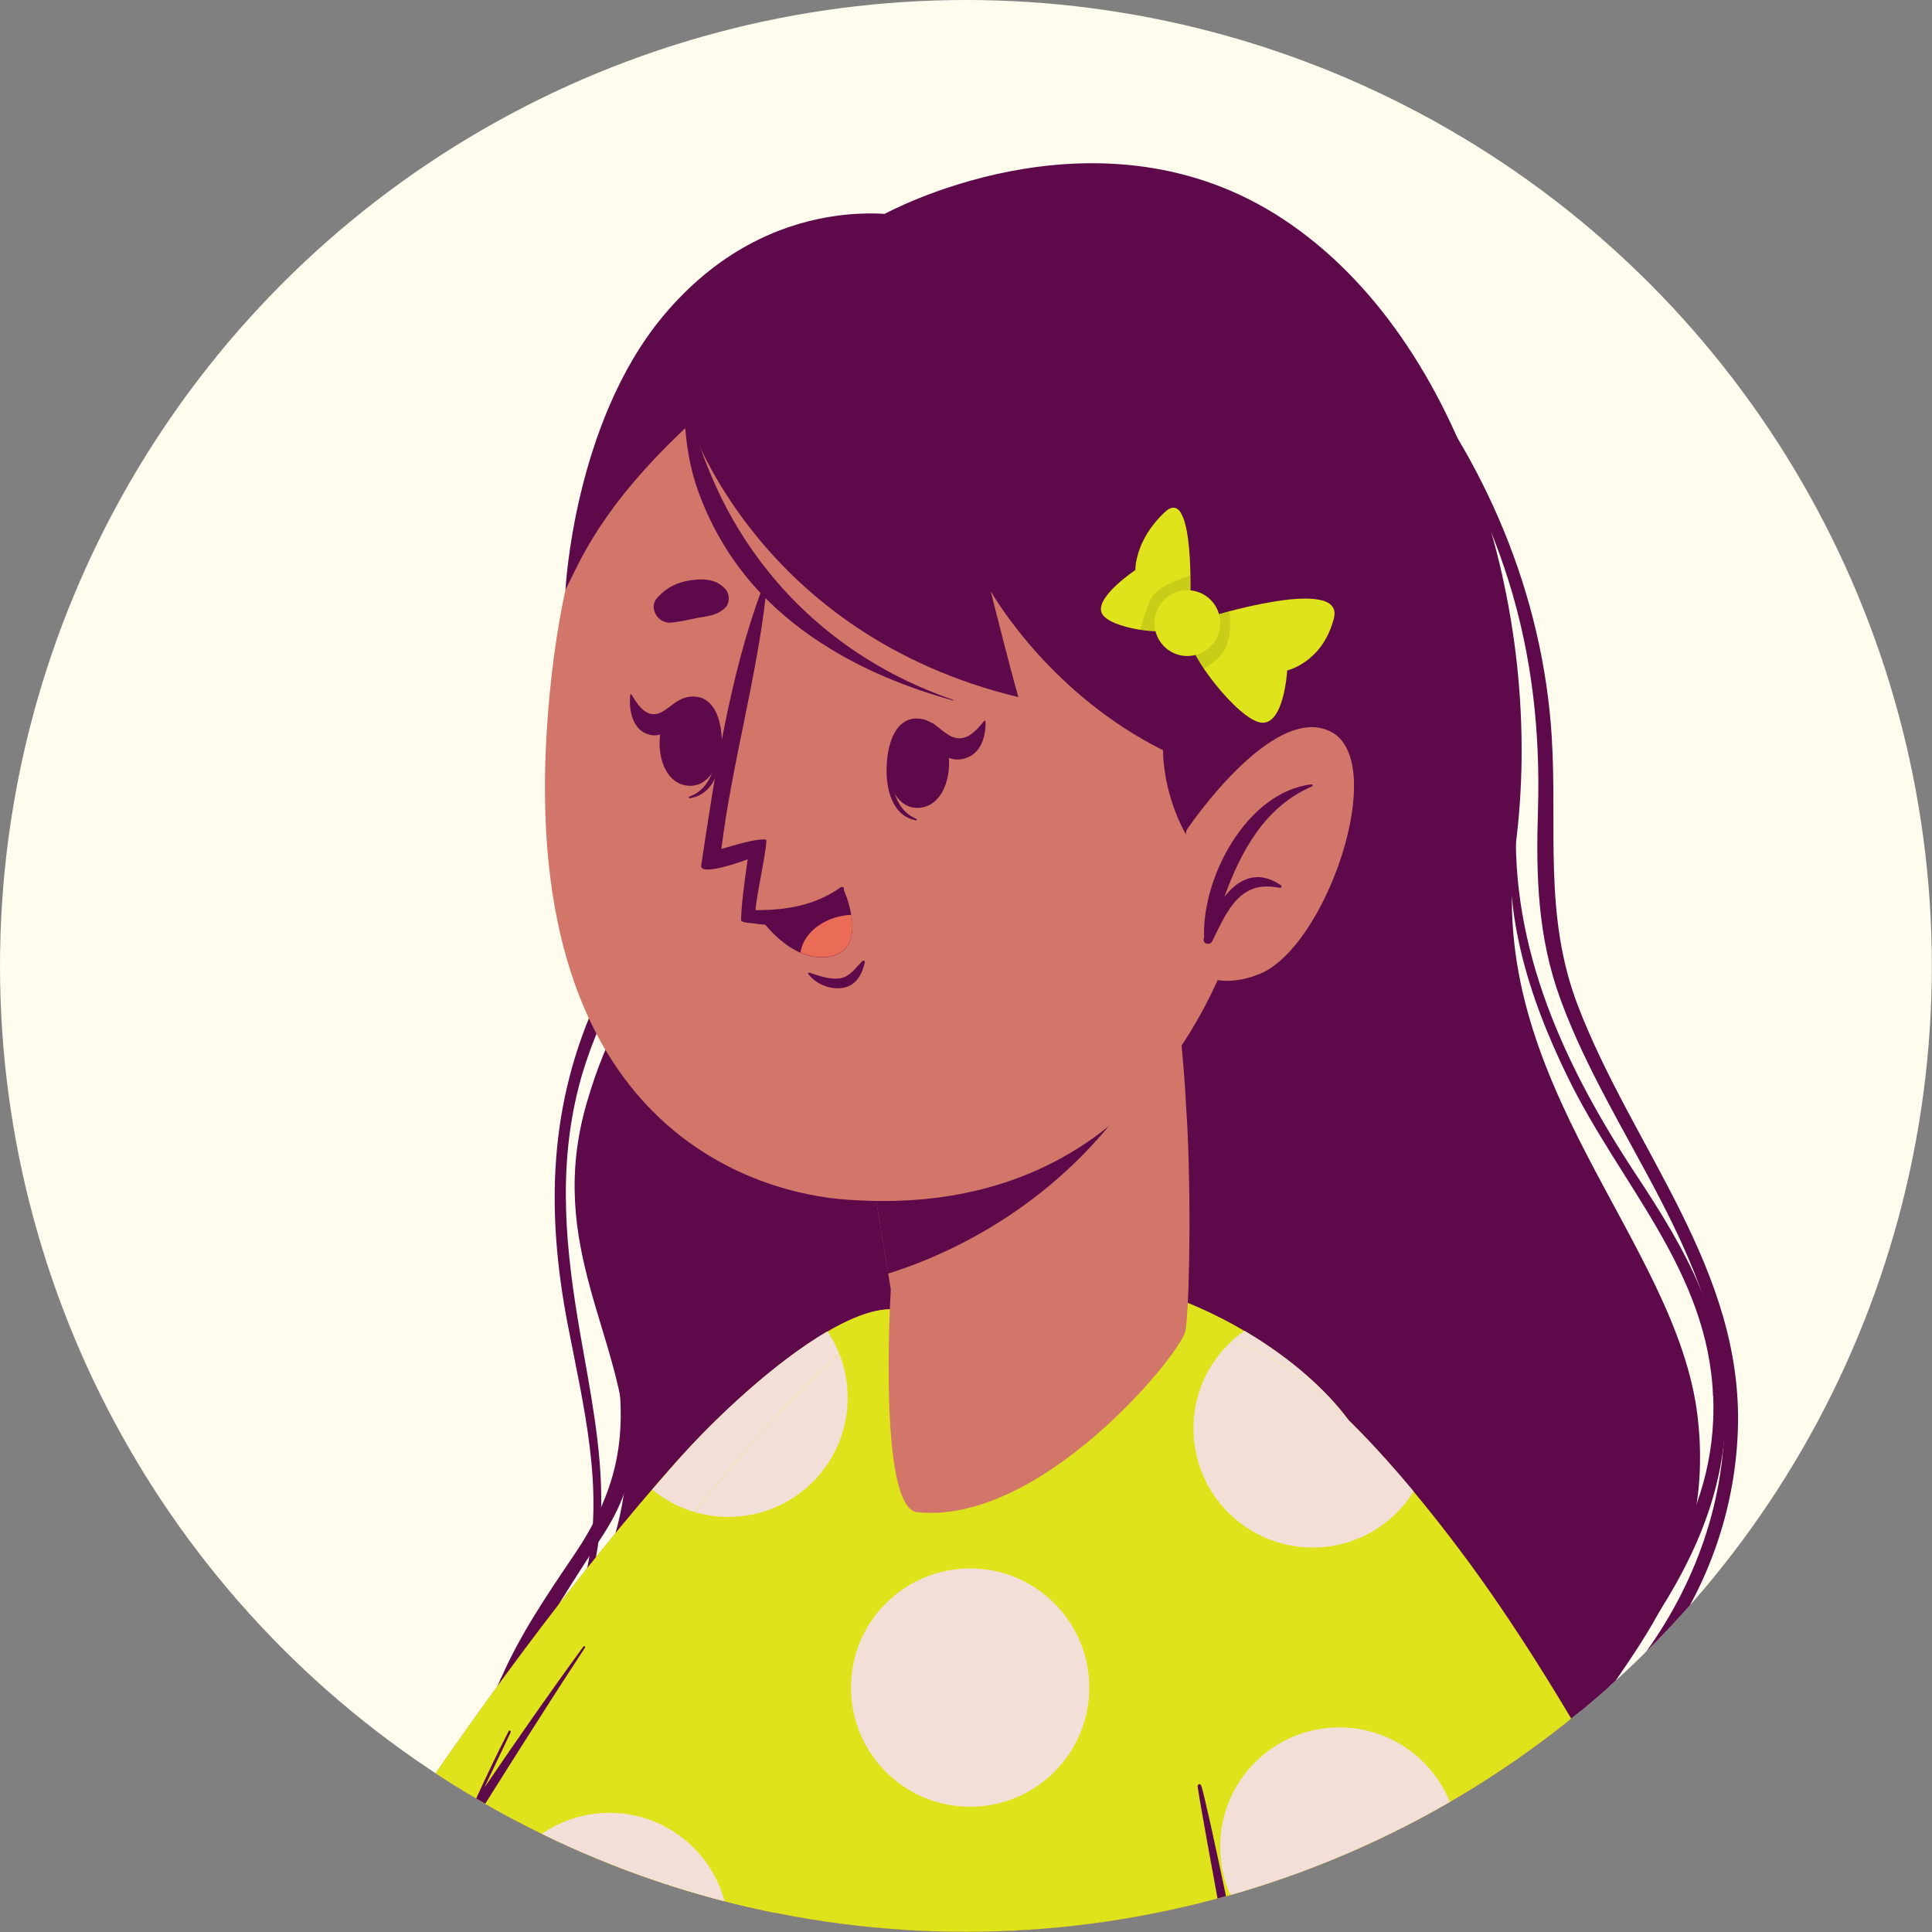
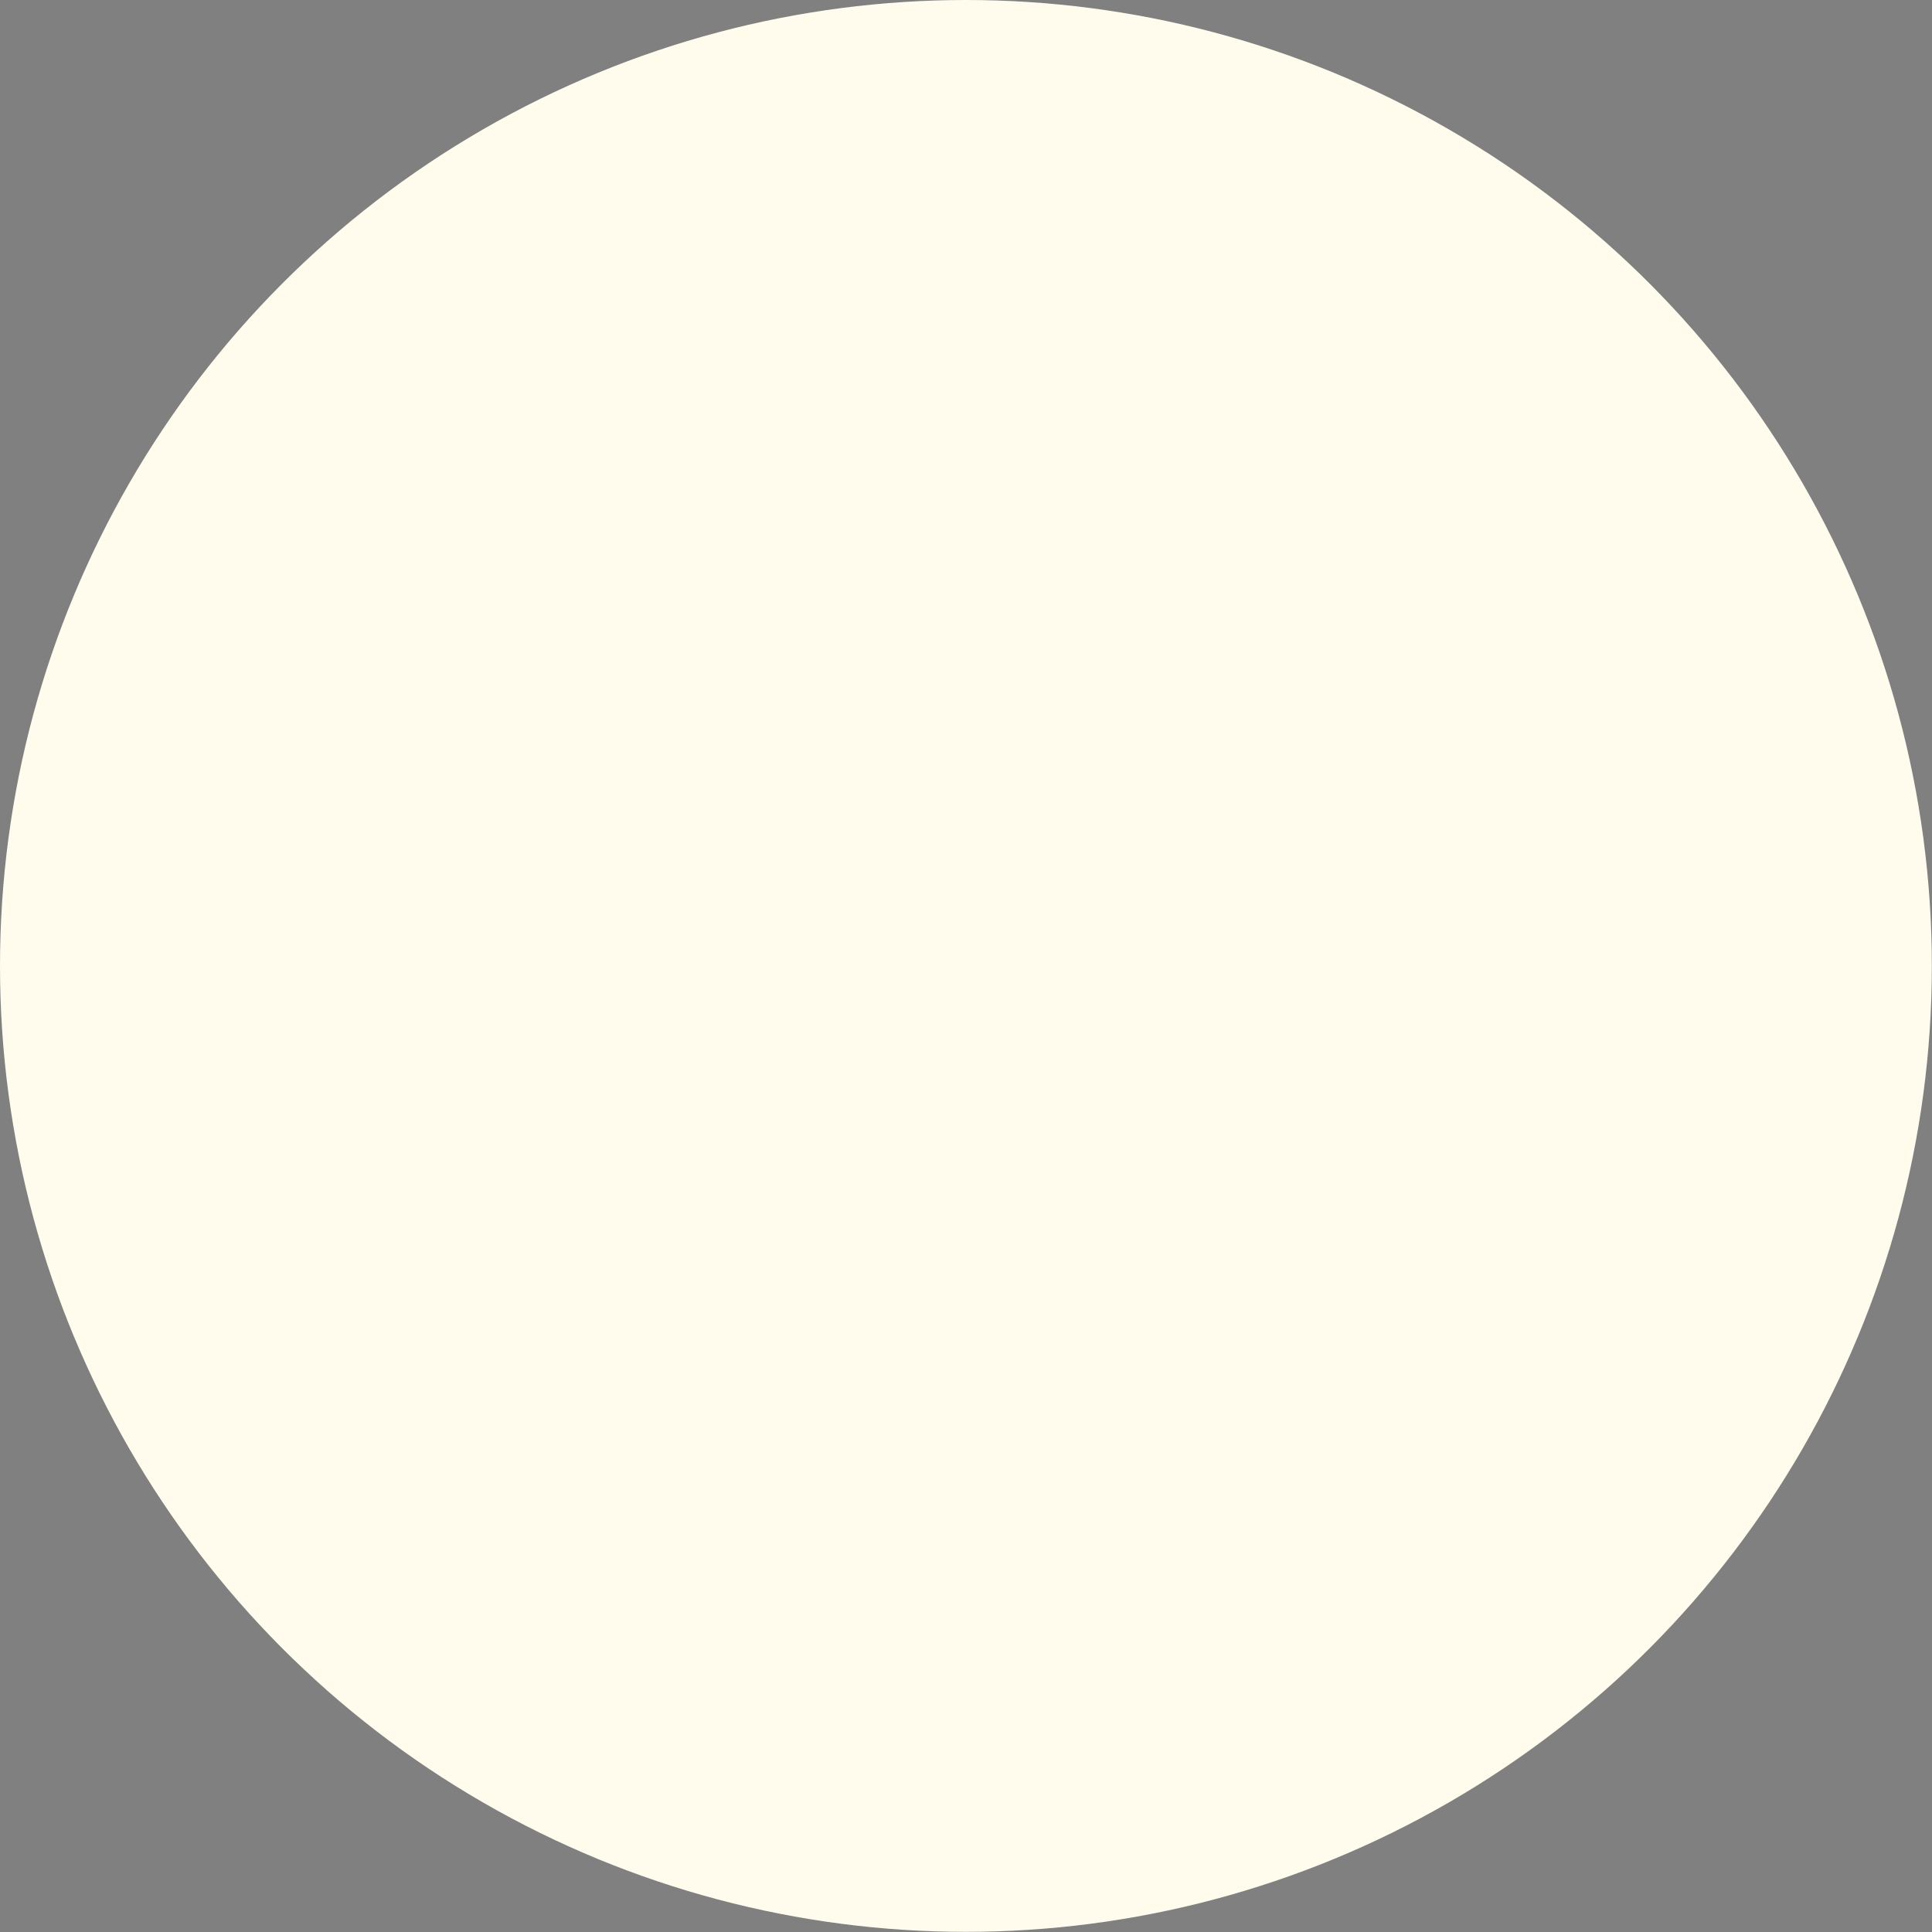
<svg xmlns="http://www.w3.org/2000/svg" id="Calque_2" viewBox="0 0 123.71 123.71">
  <rect x="0" y="0" width="123.71" height="123.71" fill="#808080" stroke="none" />
  <defs>
    <clipPath id="clippath">
-       <circle cx="61.85" cy="61.85" r="61.85" fill="#fffcee" />
-     </clipPath>
+       </clipPath>
  </defs>
  <g id="OBJECTS">
    <circle cx="61.85" cy="61.85" r="61.85" fill="#fffcee" />
    <g clip-path="url(#clippath)">
      <path d="M56.62,13.71s13.26-7.33,25.04,0c11.78,7.33,17.39,25.4,15.37,40.56-2.02,15.16,10.34,25.17,11.67,36.43s-6.06,16.47-8.54,22.38c-2.84,6.77,8.54,30.8-20.43,36.37-36.22,6.97-50.08-15.31-46.39-33.73,1.81-9.02,6.89-15.43,6.79-22.73-.09-7.3-5.25-13.12-2.56-22.37,2.69-9.26,6.26-8,7.73-22.53,1.47-14.53-1.52-31.91,11.3-34.38Z" fill="#5e0a4a" />
      <path d="M79.16,13.36c7.84,5.11,13.7,12.28,17.13,20.61,1.73,4.22,2.79,8.68,3.07,13.19.37,5.92-.53,11.47,1.67,17.22,3.53,9.21,10.59,16.89,10.25,27.14-.15,4.73-1.65,9.37-4.35,13.38-3.13,4.63-7.59,8.29-10.21,13.25-.11.2-.43.03-.33-.18,2.18-4.41,5.73-7.78,8.67-11.73,3.53-4.72,5.52-10.34,5.35-16.12-.28-9.75-7.24-17.24-10.49-26.13-1.47-4.02-1.57-7.92-1.44-12.13.15-4.98-.38-9.87-1.88-14.66-2.96-9.46-9.27-17.63-17.55-23.72-.07-.05.02-.17.1-.12Z" fill="#5e0a4a" />
-       <path d="M33.49,113.12c.91-4.36,3.19-8.31,4.1-12.65,1.09-5.23-.23-10.44-1.22-15.57-1.42-7.32-1.26-14.24,1.97-21.14,2.09-4.46,4.64-8.63,6.19-13.32,1.68-5.08,2.62-10.41,2.76-15.74,0-.12.19-.12.19,0,.06,7.85-1.41,15.29-4.85,22.45-1.97,4.12-4.43,7.99-5.57,12.43-1.37,5.34-.83,10.5.1,15.86.62,3.57,1.37,7.19,1.34,10.83-.03,3.78-1.22,7.14-2.56,10.67-3.47,9.15-3.41,18.53.16,27.64.06.16-.22.27-.29.11-2.96-6.83-3.86-14.29-2.34-21.57Z" fill="#5e0a4a" />
      <path d="M109.69,89.4c-.32-8.03-5.92-13.48-9.31-20.44-2.57-5.26-4.31-10.87-3.46-16.67.01-.09.18-.07.18.02-.44,8.39,3.08,15.99,7.73,23.01,3.09,4.67,5.64,9.16,5.67,14.78.03,5.5-2.17,10.14-5.31,14.7-2.24,3.25-4.43,6.27-5.38,10.11-.94,3.82-.73,7.83-.54,11.7,0,.2-.32.2-.34,0-.53-6.01-.62-11.85,2.41-17.34,3.72-6.75,8.69-11.73,8.36-19.88Z" fill="#5e0a4a" />
      <path d="M32.1,107.42c1.21-2.76,2.91-5.27,4.61-7.78,3.07-4.51,3.58-8.18,2.56-13.54-.02-.12.16-.17.2-.05,1.47,4.41,1.82,8.08-.8,12.15-3.65,5.67-7.23,10.84-7.98,17.62-1.33,12.02,5.46,23.24,16.47,29.32.16.09.02.3-.14.23-9.24-4.55-15.72-12.78-17.07-22.49-.72-5.21,0-10.59,2.14-15.46Z" fill="#5e0a4a" />
      <path d="M43.43,93.46C17.22,122.95-14.53,183.77-7.41,195.4c7.92,12.95,45.75-29.05,44.45-30.95-1.1-1.62,11.19-38,20.12-64.61,8.92-26.58-7.23-13.68-13.72-6.38Z" fill="#d3766a" />
      <path d="M43.43,93.46C17.22,122.95-14.53,183.77-7.41,195.4c7.92,12.95,45.75-29.05,44.45-30.95-1.1-1.62,11.19-38,20.12-64.61,8.92-26.58-7.23-13.68-13.72-6.38Z" fill="#dee31b" />
      <path d="M54.28,89.5c0,4.21-3.42,7.63-7.63,7.63-1.86,0-3.56-.66-4.88-1.75.55-.65,1.11-1.29,1.67-1.92,2.43-2.74,6.22-6.27,9.54-8.21.82,1.21,1.3,2.68,1.3,4.25Z" fill="#f2e0d8" />
      <path d="M55.85,103.72c-.44,1.31-.89,2.65-1.34,3.99.06-1.48.54-2.85,1.34-3.99Z" fill="#f2e0d8" />
      <circle cx="39.02" cy="123.71" r="7.63" fill="#f2e0d8" />
      <path d="M18.14,208.85l6.58-44.61s-10.55-18.43-4.43-31.65c3.09-6.7,24.28-39.43,35.7-47.72,10.71-7.77,25.38-.68,30.37,6.08,14.35,19.44,21.34,54.44,29.35,117.9H18.14Z" fill="#dee31b" />
      <path d="M54.28,89.5c0,4.21-3.42,7.63-7.63,7.63-.77,0-1.51-.11-2.2-.32,3.29-4.06,6.5-7.62,9.3-10.11.34.87.53,1.81.53,2.8Z" fill="#f2e0d8" />
      <circle cx="62.12" cy="108.06" r="7.63" fill="#f2e0d8" />
      <path d="M89.91,96.34c-1.39,1.68-3.5,2.75-5.86,2.75-4.21,0-7.63-3.41-7.63-7.63,0-2.58,1.29-4.87,3.26-6.25,2.85,1.68,5.2,3.72,6.68,5.74,1.24,1.68,2.42,3.47,3.55,5.39Z" fill="#f2e0d8" />
      <circle cx="85.76" cy="118.24" r="7.63" fill="#f2e0d8" />
      <circle cx="39.02" cy="123.71" r="7.63" fill="#f2e0d8" />
      <path d="M37.35,105.44c-2.17,2.97-4.27,5.99-6.34,9.03.56-1.18,1.13-2.37,1.69-3.55.04-.09-.09-.16-.13-.07-.77,1.49-1.48,3-2.17,4.51-2.76,4.09-5.45,8.24-8.03,12.44-1.1,1.78-2.11,3.6-2.85,5.56-.72,1.9-1.16,3.9-1.4,5.92-.24,2.02-.25,4.05-.1,6.07.16,2.09.41,4.15.88,6.2.53,2.3,1.25,4.6,2.18,6.77.46,1.07.95,2.13,1.47,3.16.48.94,1.46,2.88,1.45,2.95-.2,1.07-.4,1.82-.53,2.72-.14.92-.28,1.83-.41,2.75-.28,1.83-2.65,19.65-2.92,21.48-.53,3.64-.99,7.28-1.44,10.93-.26,2.09-.4,4.21-.69,6.29-.01.08.12.12.13.03.3-1.82.75-3.61,1.08-5.43.33-1.82.67-3.63,1.01-5.45.69-3.67,3.34-23.36,3.91-27.04.16-1.02.32-2.04.48-3.06.16-1.01.43-2.38.39-3.4,0,0-3.27-6.71-4.54-11.42-.53-1.98-1.08-4.03-1.3-6.07-.22-2-.24-4.02-.07-6.03.16-2.01.54-4,1.16-5.92.63-1.98,1.55-3.82,2.56-5.63,2.13-3.79,4.4-7.51,6.7-11.2,2.61-4.19,5.24-8.36,7.94-12.48.05-.07-.06-.13-.11-.06Z" fill="#5e0a4a" />
      <path d="M93.39,100.19c28.25,35.95,38.91,100.54,23.23,105.57-14.33,4.6-73.26-10.15-90.81-16.11-5.16-1.75,10.77-41.84,16.28-39.97,6.67,2.26,43.11,10.89,43.82,10.91,1.51.03-6.58-39.73-10.06-57.75-4.84-25.1,6.93-16.15,17.54-2.65Z" fill="#d3766a" />
      <path d="M85.38,158.96c.46-.27-8.01-38.65-10.85-58.68-2.84-20.03,6.11-18.1,18.98-.98,13.79,18.34,38.33,67.98,29.83,104.74-2.75,11.9-88.03-4.77-88.03-4.77l11.49-49.02s37.88,9.13,38.59,8.7Z" fill="#dee31b" />
      <path d="M90.52,95.5c-1.34,2.16-3.74,3.59-6.47,3.59-4.21,0-7.63-3.41-7.63-7.63,0-2.17.91-4.14,2.38-5.52,2.9.53,6.96,3.85,11.72,9.56Z" fill="#f2e0d8" />
      <circle cx="85.76" cy="118.24" r="7.63" fill="#f2e0d8" />
      <path d="M110.66,129.48c-3.92-.32-6.99-3.6-6.99-7.6,0-1.53.45-2.97,1.24-4.16,1.94,3.66,3.88,7.61,5.75,11.76Z" fill="#f2e0d8" />
      <path d="M84.96,159.35c.03-.08-5-25.28-5.51-26.19-.53-.95-1.67-3.06-2.14-4.05-.94-1.99-1.76-4.02-2.63-6.03-.07-.17.18-.29.25-.13.94,1.95,2.04,3.81,3.16,5.65.55.91,1.11,1.82,1.66,2.71.04.06-2.68-14.36-3.06-16.89-.03-.19.17-.24.23-.08.82,2.55,8.65,41.93,9.43,45.13,0,0-.54,0-1.4-.13Z" fill="#5e0a4a" />
      <path d="M75.89,85.28c-.5,1.69-9.33,12.37-17.16,11.55-2.55-.27-1.69-14.25-1.69-14.25l-.17-1.05-2.41-14.65,17.61-9.93,2.54-1.3s.39,4.05.84,9.1c.02.23.04.47.06.72.03.28.07.55.08.82.08.75.15,1.52.21,2.29.05.58.09,1.15.12,1.77.04.62.07,1.22.11,1.83.28,6.09.07,12.37-.14,13.09Z" fill="#d3766a" />
      <path d="M75.44,64.77c-4.8,11.27-14.26,15.44-18.57,16.78l-2.41-14.65,17.61-9.93,2.54-1.3s.39,4.05.84,9.1Z" fill="#5e0a4a" />
      <path d="M35.03,46.48c-1.74,25.99,13.63,29.97,19.24,30.34,5.09.34,22.46.83,26.87-24.84,4.42-25.67-7.12-34.7-18.72-36.08-11.6-1.38-25.65,4.59-27.39,30.59Z" fill="#d3766a" />
      <path d="M42.93,39.87c.61-.05,1.17-.2,1.77-.31.68-.12,1.23-.15,1.75-.66.28-.27.28-.84.04-1.13-.55-.68-1.42-.74-2.24-.62-.89.13-1.55.45-2.16,1.12-.59.64.03,1.66.84,1.6Z" fill="#5e0a4a" />
      <path d="M60.98,38.78c-.61-.08-1.16-.26-1.75-.41-.67-.16-1.22-.22-1.71-.75-.26-.28-.23-.85.02-1.13.59-.65,1.46-.66,2.28-.49.89.18,1.52.54,2.1,1.24.56.67-.13,1.66-.93,1.55Z" fill="#5e0a4a" />
      <path d="M56.95,47.79c.02-.07.13.09.13.16-.13,1.77.01,3.82,1.59,4.48.05.02.04.11-.02.1-1.94-.36-2.11-3.08-1.7-4.74Z" fill="#5e0a4a" />
      <path d="M58.61,46.01c2.86-.09,2.84,5.63.19,5.72-2.61.09-2.58-5.64-.19-5.72Z" fill="#5e0a4a" />
      <path d="M59.73,46.31c.5.33.99.9,1.59.96.7.07,1.23-.53,1.69-1.1.05-.06.1,0,.1.07.01,1.1-.41,2.22-1.59,2.38-1.07.15-1.84-.83-2.11-1.93-.05-.2.13-.51.33-.37Z" fill="#5e0a4a" />
      <path d="M46.12,46.48c-.01-.07-.14.08-.14.15.03,1.77-.23,3.81-1.84,4.38-.05.02-.05.11.01.1,1.96-.25,2.28-2.96,1.97-4.63Z" fill="#5e0a4a" />
      <path d="M44.56,44.61c-2.85-.25-3.15,5.46-.51,5.7,2.6.23,2.9-5.49.51-5.7Z" fill="#5e0a4a" />
      <path d="M43.35,44.92c-.47.28-.94.81-1.48.81-.63,0-1.06-.63-1.43-1.25-.04-.06-.09-.02-.09.06-.09,1.09.21,2.25,1.25,2.51.95.24,1.7-.66,2.02-1.73.06-.2-.08-.51-.27-.4Z" fill="#5e0a4a" />
      <path d="M55.2,61.55c-.41.43-.81,1.02-1.45,1.1-.61.08-1.35-.17-1.92-.37-.06-.02-.11.04-.07.09.49.66,1.47,1.05,2.29.87.8-.17,1.16-.88,1.33-1.62.02-.1-.11-.14-.17-.07Z" fill="#5e0a4a" />
      <path d="M47.88,55.02s-.41,2.64-.43,3.89c0,.12.3.18.72.21.02,0,.03.01.05,0,2.2.38,4.43-.35,5.8-2.13.09-.12-.07-.25-.18-.18-1.67,1.18-3.49,1.47-5.45,1.47-.08-.35.85-4.5.65-4.52-.68-.07-2.03.37-2.85.6.69-5.53,2.26-10.9,2.87-16.42.02-.2-.26-.26-.32-.09-2.04,5.52-2.98,11.86-3.84,17.56-.11.71,2.47-.19,2.98-.39Z" fill="#5e0a4a" />
      <path d="M48.58,58.65s1.09,1.68,2.68,2.36c.59.25,1.23.38,1.91.24,1.41-.28,1.53-1.55,1.34-2.66-.15-.91-.52-1.71-.52-1.71,0,0-2.15,1.77-5.41,1.78Z" fill="#5e0a4a" />
      <path d="M51.26,61c.59.25,1.23.38,1.91.24,1.41-.28,1.53-1.55,1.34-2.66-1.5.06-3.04.98-3.25,2.42Z" fill="#ea6c57" />
      <path d="M80.03,57.49c-5.68-3.12-5.56-9.45-5.56-9.45-7.08-3.54-10.66-9.56-11.03-10.18.14.57,1.18,4.7,1.77,6.78-16.61-4.01-21.01-17.52-21.01-17.52-5.79,5.36-7.09,8.9-7.99,10.65,0,0,.52-10.64,6.24-17.52,7.01-8.42,15.76-6.36,15.76-6.36,0,0,13.3-3.41,22.75,8.43,10.18,12.77-.94,35.15-.94,35.15Z" fill="#5e0a4a" />
      <path d="M52.61,41.19c2.58,1.68,5.5,2.86,8.42,3.66.02,0,.03-.03,0-.04-4.65-1.6-8.75-4.36-11.87-8.26-1.32-1.65-2.43-3.45-3.31-5.39-.92-2.03-1.79-4.44-1.84-6.71,0-.17-.26-.16-.26.01.05,2.4.12,4.62.92,6.89.76,2.16,1.92,4.19,3.39,5.91,1.31,1.54,2.86,2.84,4.54,3.93h0Z" fill="#5e0a4a" />
      <path d="M76.21,38.81s.35-7.84-1.61-6.03c-1.96,1.82-1.9,3.72-1.9,3.72,0,0-2.58,1.72-2.16,2.74.41,1.02,4.28,1.51,4.76.96.48-.55.91-1.39.91-1.39Z" fill="#dee31b" />
-       <path d="M76.21,38.81s-.43.84-.91,1.39c-.24.26-1.26.29-2.3.13.16-.61.42-1.43.71-2,.4-.78,1.85-1.27,2.52-1.47.02,1.1-.02,1.96-.02,1.96Z" fill="#050400" opacity=".1" />
+       <path d="M76.21,38.81s-.43.84-.91,1.39c-.24.26-1.26.29-2.3.13.16-.61.42-1.43.71-2,.4-.78,1.85-1.27,2.52-1.47.02,1.1-.02,1.96-.02,1.96" fill="#050400" opacity=".1" />
      <path d="M77.27,39.55s8.88-2.78,8.14.05c-.73,2.83-2.99,3.33-2.99,3.33,0,0-.19,3.52-1.67,3.34-1.48-.18-4.76-4.52-4.46-5.25.3-.73.97-1.48.97-1.48Z" fill="#dee31b" />
      <path d="M78.41,41.62c-.27.47-.8.89-1.32,1.2-.55-.82-.9-1.53-.79-1.79.3-.73.97-1.48.97-1.48,0,0,.58-.18,1.44-.41.08.58.15,1.68-.3,2.47Z" fill="#050400" opacity=".1" />
      <path d="M77.79,41.06c-.64.97-1.95,1.24-2.92.6-.97-.64-1.24-1.95-.6-2.92.64-.97,1.95-1.24,2.92-.6.97.64,1.24,1.95.6,2.92Z" fill="#dee31b" />
      <path d="M75.98,53.15s5.52-8.24,9.25-6.29c3.73,1.95-.31,13.82-4.61,15.52-4.3,1.7-5.95-2.25-5.95-2.25l1.31-6.98Z" fill="#d3766a" />
      <path d="M83.99,50.23c.07,0,.08.09.03.12-3.01,1.29-4.56,4.14-5.62,7.08.88-1.14,2.1-1.78,3.63-.74.08.05,0,.18-.08.16-1.25-.24-2.14,0-2.96,1-.58.72-.97,1.62-1.38,2.44-.14.27-.63.14-.53-.18,0-.02.02-.05.02-.07-.15-3.87,2.75-9.35,6.9-9.82Z" fill="#5e0a4a" />
    </g>
  </g>
</svg>